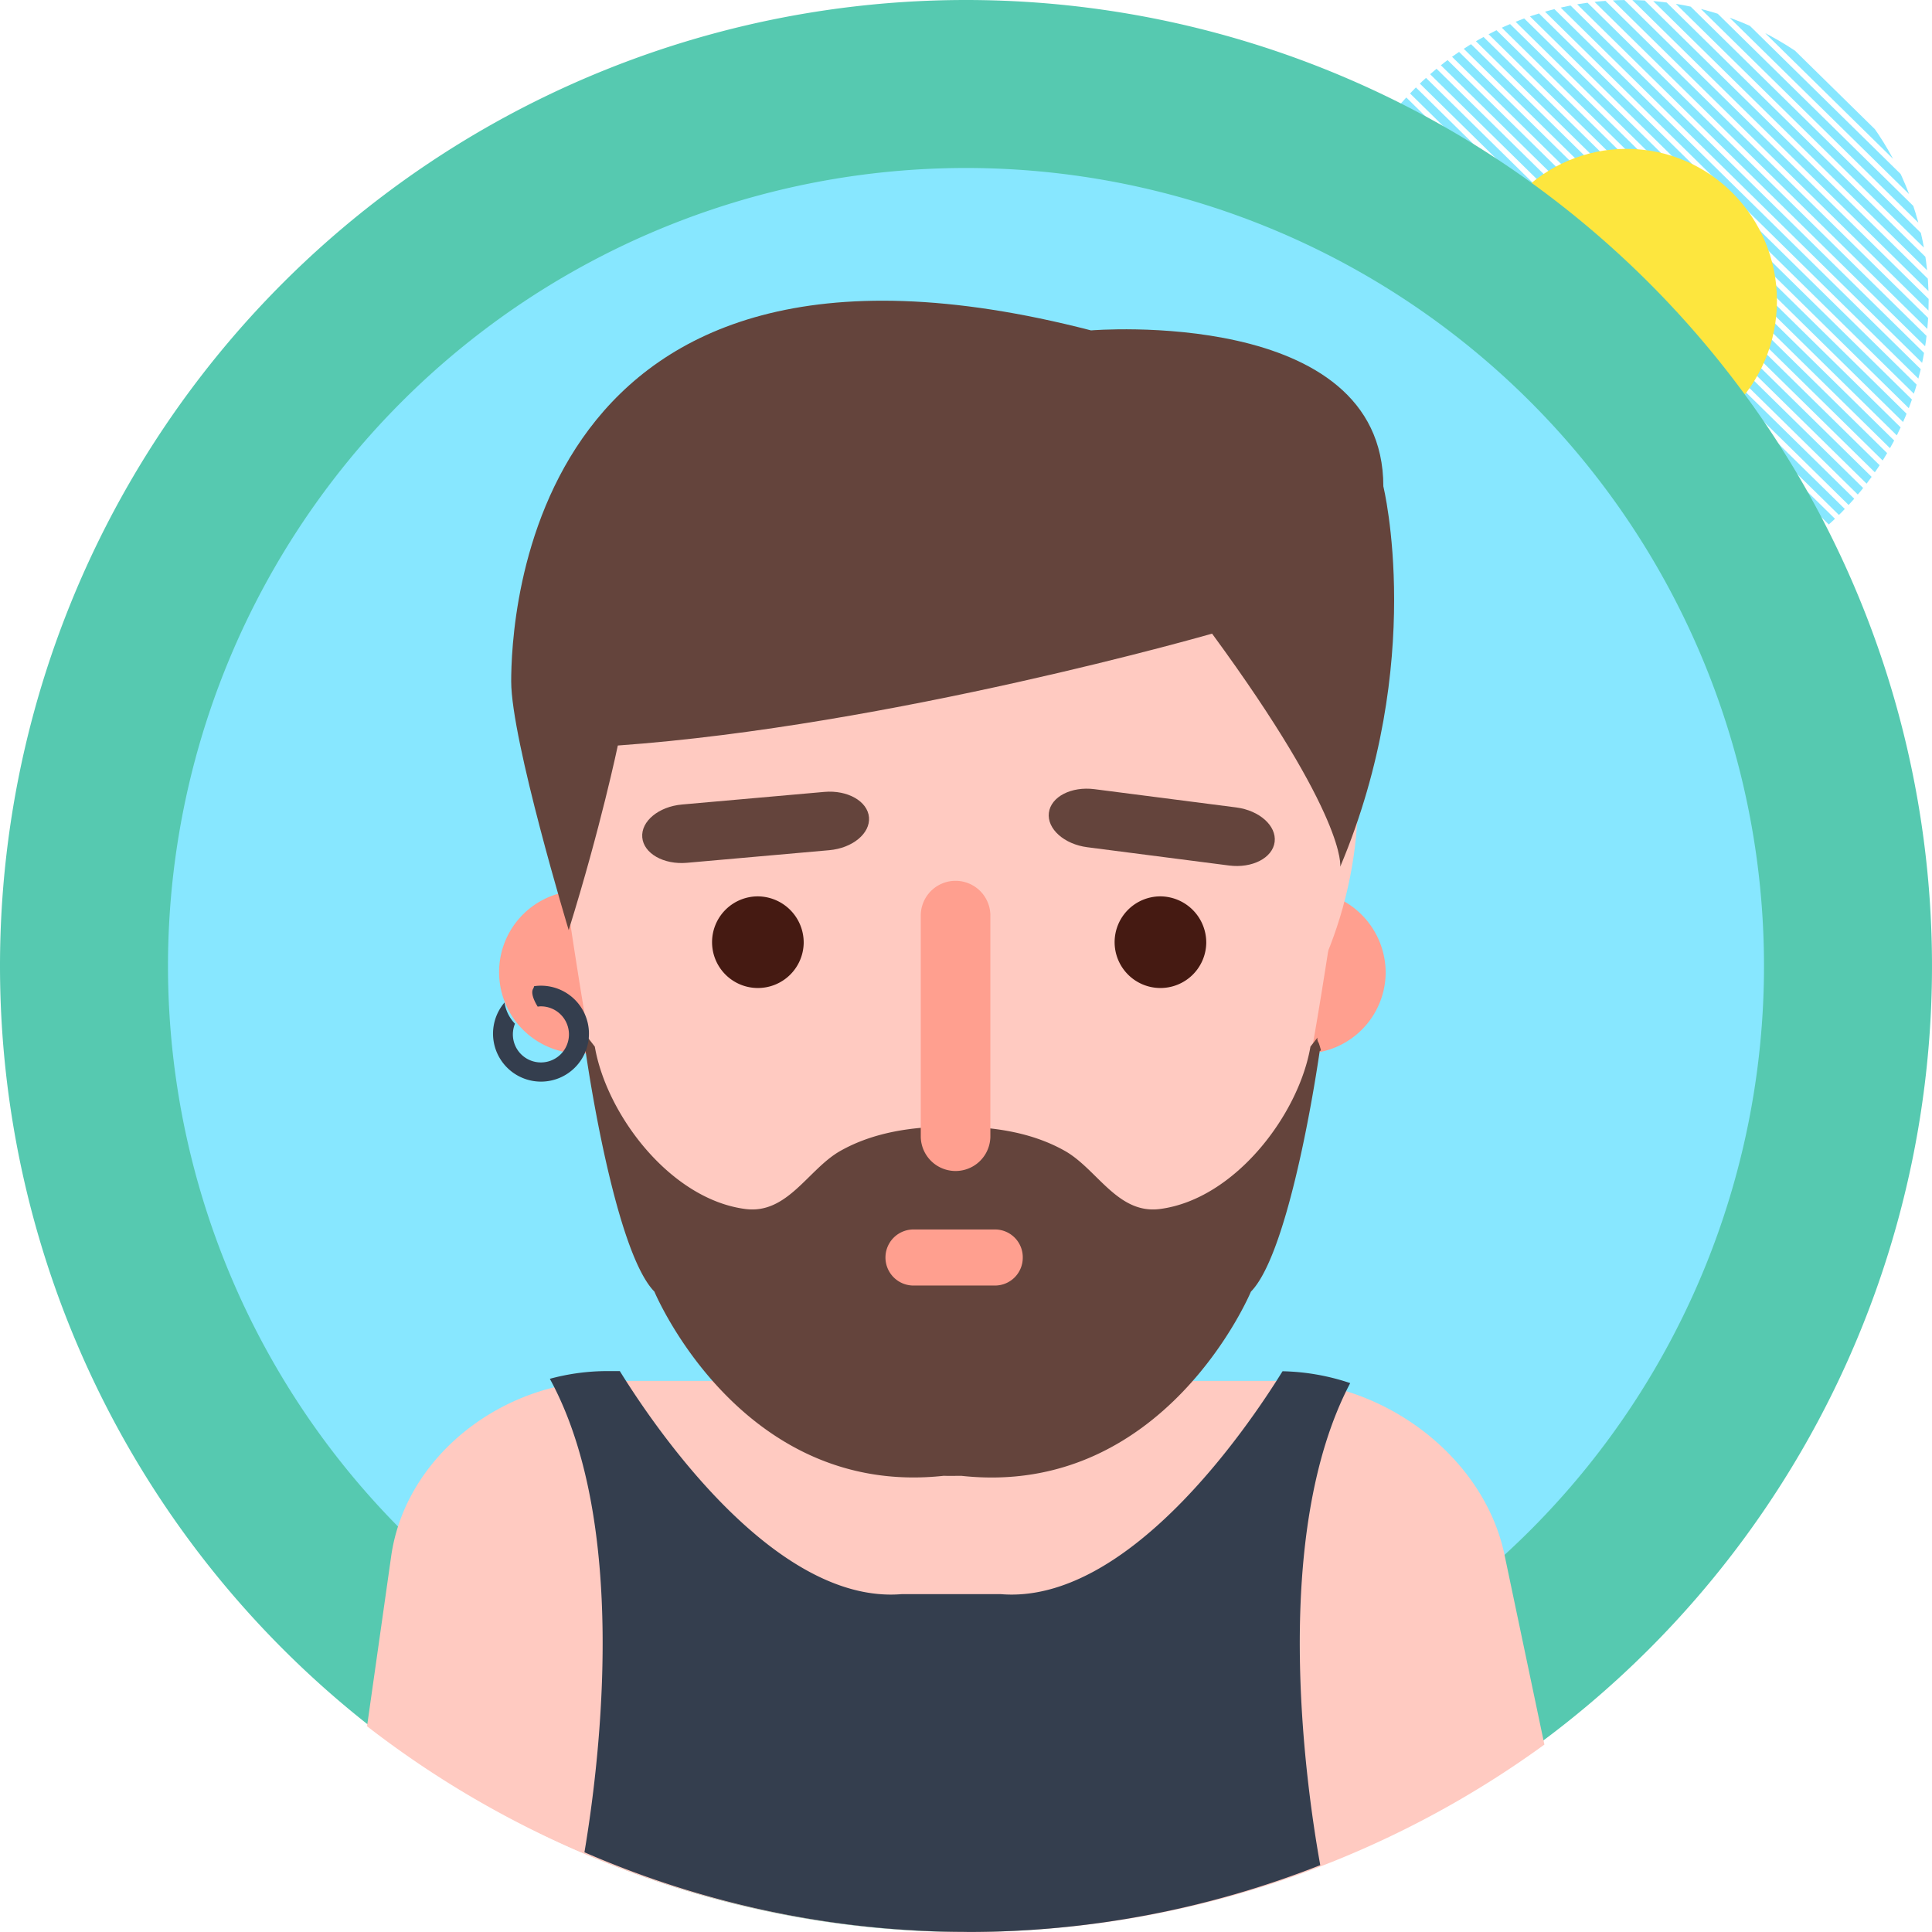
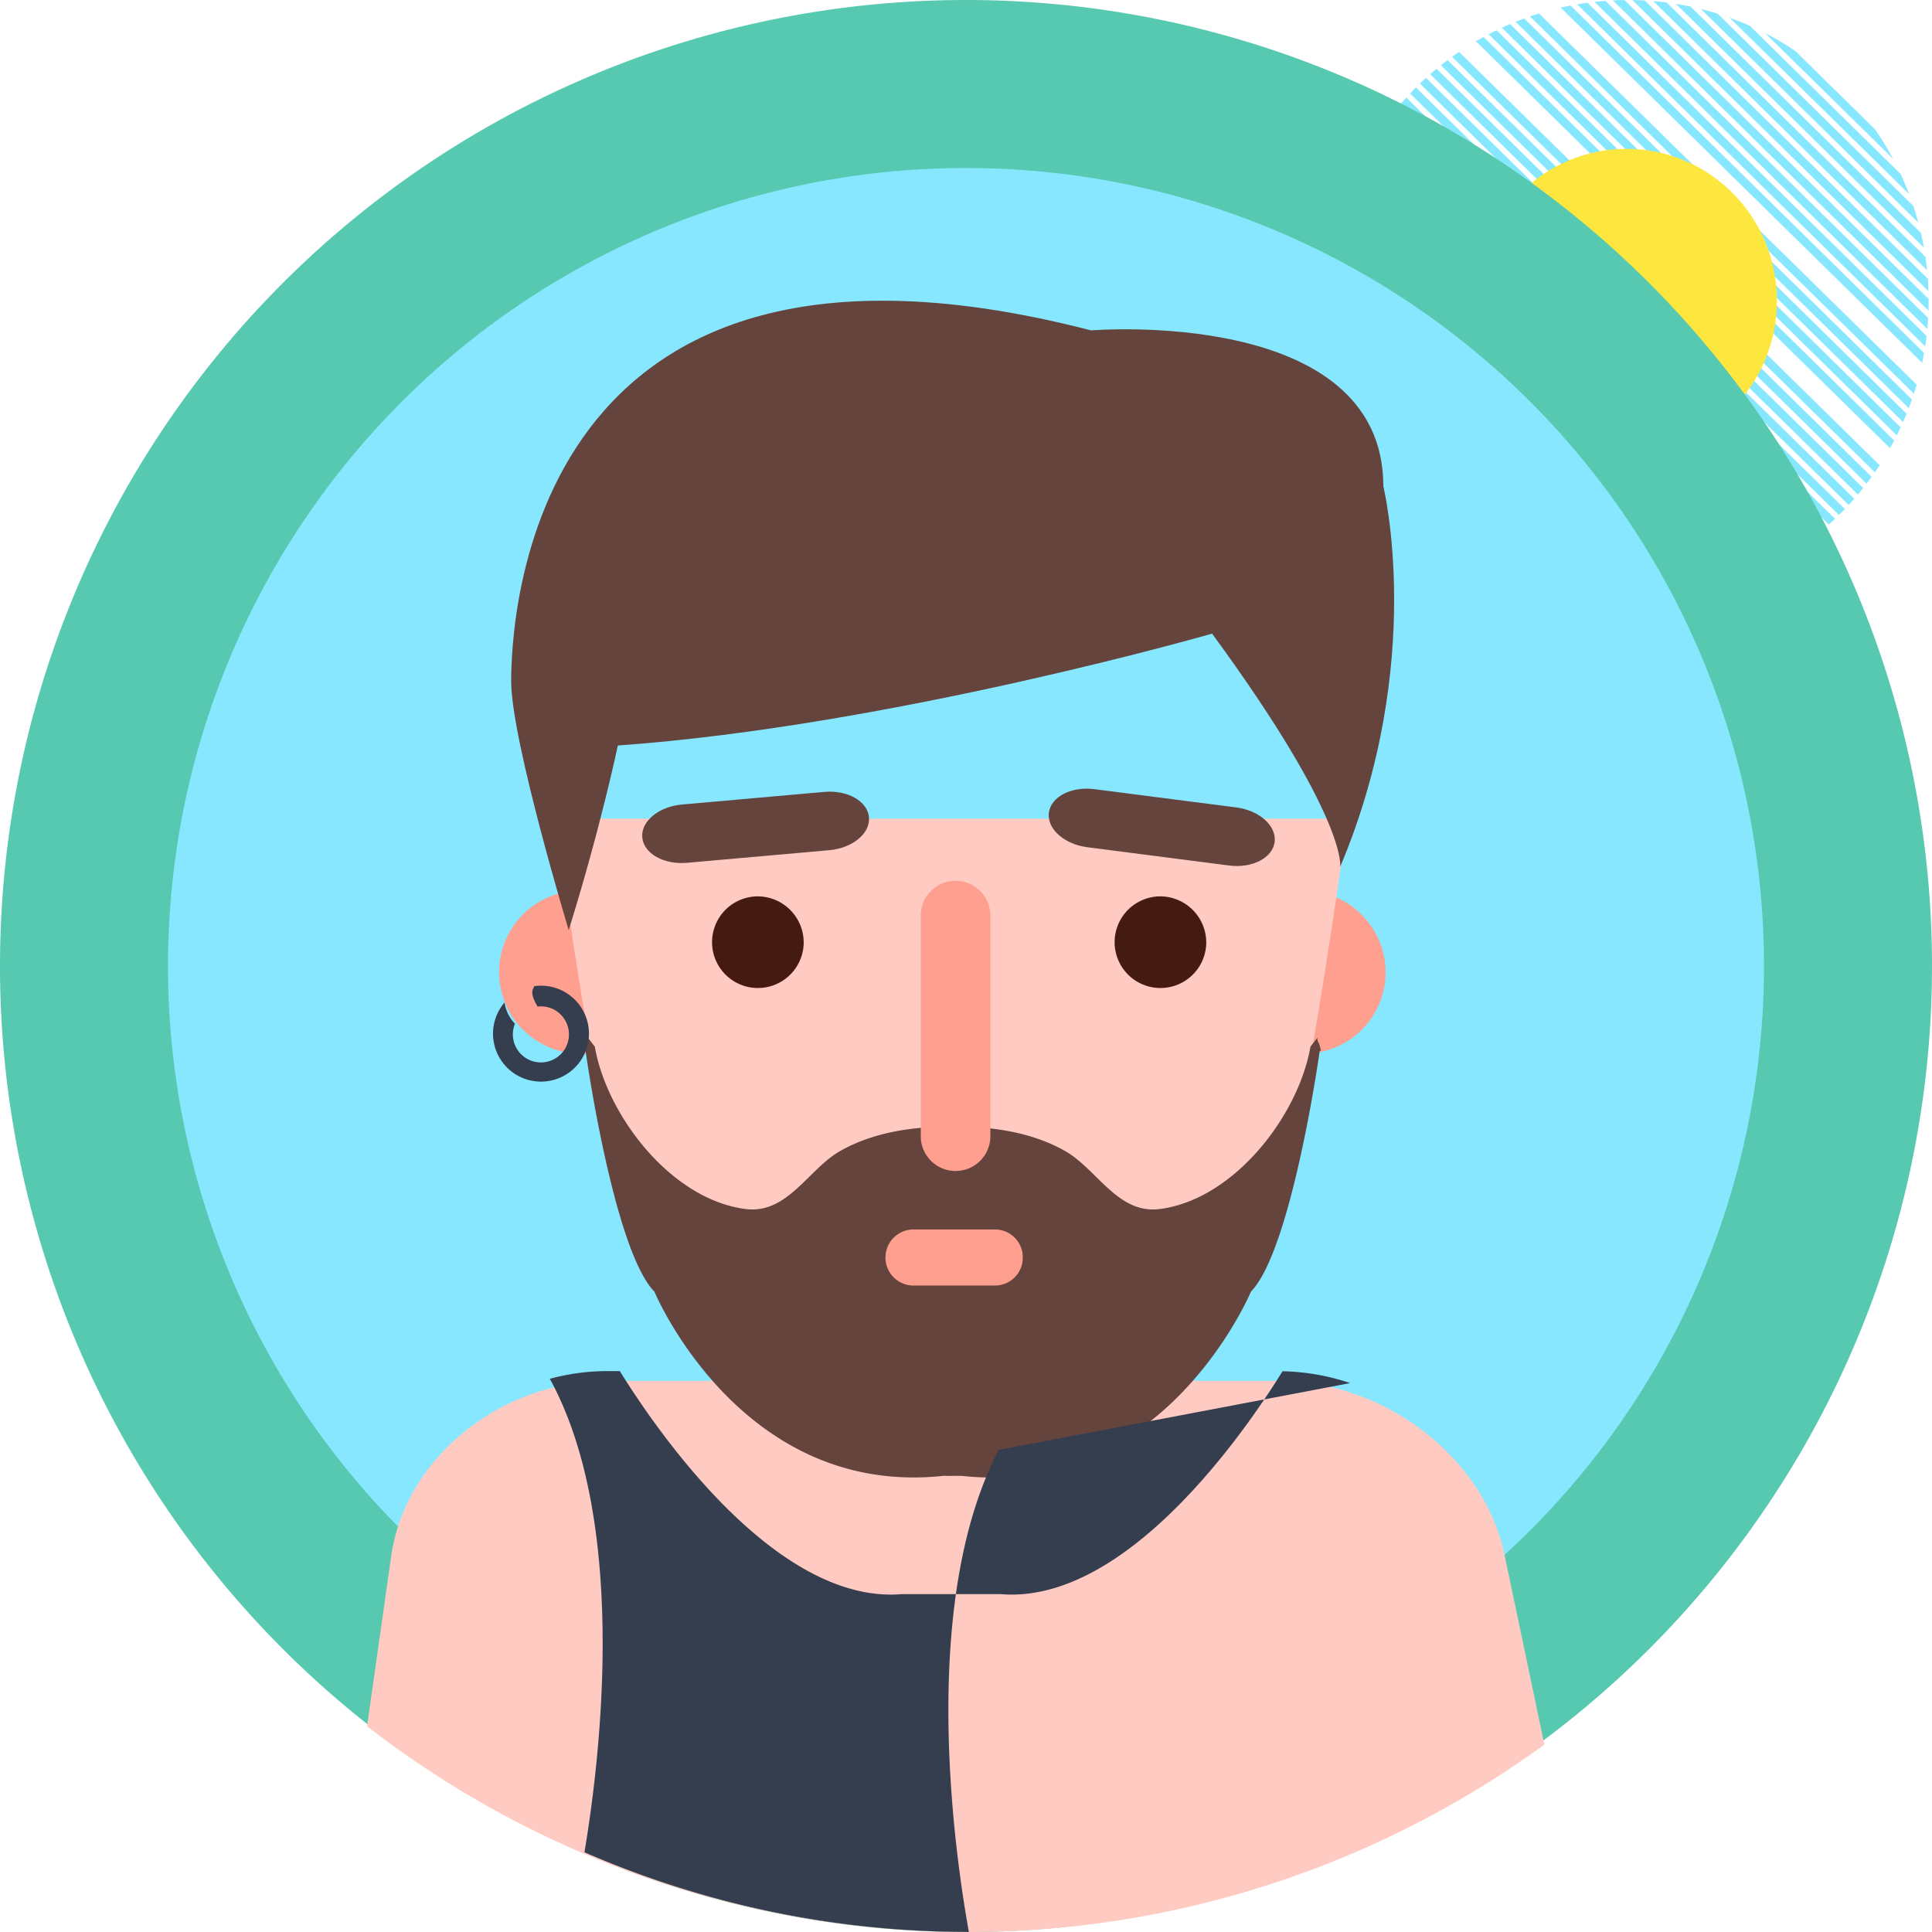
<svg xmlns="http://www.w3.org/2000/svg" id="Group_8154" data-name="Group 8154" width="230" height="230" viewBox="0 0 230 230">
  <defs>
    <clipPath id="clip-path">
      <circle id="Ellipse_36" data-name="Ellipse 36" cx="35.8" cy="35.8" r="35.8" fill="#4dd0f1" />
    </clipPath>
    <clipPath id="clip-path-2">
      <path id="Path_3511" data-name="Path 3511" d="M0-2201.422H118.259v-116.22H0Z" transform="translate(0 2317.642)" fill="none" />
    </clipPath>
    <clipPath id="clip-path-4">
      <rect id="Rectangle_368" data-name="Rectangle 368" width="140.162" height="194.2" fill="none" />
    </clipPath>
  </defs>
  <g id="Group_3184" data-name="Group 3184" transform="translate(158)">
    <g id="Mask_Group_35" data-name="Mask Group 35" transform="translate(0 0)" clip-path="url(#clip-path)">
      <g id="Group_3183" data-name="Group 3183" transform="translate(-23.666 -20.204)">
        <g id="Group_3130" data-name="Group 3130" transform="translate(22.511 36.046)">
          <path id="Path_3509" data-name="Path 3509" d="M-1098.573-1099.591l-59.069-58.051" transform="translate(1157.642 1157.642)" fill="none" stroke="#87e7ff" stroke-width="1" />
        </g>
        <g id="Group_3132" data-name="Group 3132" clip-path="url(#clip-path-2)">
          <g id="Group_3131" data-name="Group 3131" transform="translate(59.108 0.08)">
            <path id="Path_3510" data-name="Path 3510" d="M-1098.573-1099.591l-59.069-58.051" transform="translate(1157.642 1157.642)" fill="none" stroke="#87e7ff" stroke-width="1" />
          </g>
        </g>
        <g id="Group_3133" data-name="Group 3133" transform="translate(3.623 54.609)">
          <path id="Path_3512" data-name="Path 3512" d="M-1098.573-1099.591l-59.069-58.051" transform="translate(1157.642 1157.642)" fill="none" stroke="#87e7ff" stroke-width="1" />
        </g>
        <g id="Group_3134" data-name="Group 3134" transform="translate(40.22 18.643)">
          <path id="Path_3513" data-name="Path 3513" d="M-1098.573-1099.591l-59.069-58.051" transform="translate(1157.642 1157.642)" fill="none" stroke="#87e7ff" stroke-width="1" />
        </g>
        <g id="Group_3135" data-name="Group 3135" transform="translate(13.067 45.327)">
          <path id="Path_3514" data-name="Path 3514" d="M-1098.573-1099.591l-59.069-58.051" transform="translate(1157.642 1157.642)" fill="none" stroke="#87e7ff" stroke-width="1" />
        </g>
        <g id="Group_3136" data-name="Group 3136" transform="translate(49.664 9.361)">
          <path id="Path_3515" data-name="Path 3515" d="M-1098.573-1099.591l-59.069-58.051" transform="translate(1157.642 1157.642)" fill="none" stroke="#87e7ff" stroke-width="1" />
        </g>
        <g id="Group_3137" data-name="Group 3137" transform="translate(31.956 26.764)">
          <path id="Path_3516" data-name="Path 3516" d="M-1098.573-1099.591l-59.069-58.051" transform="translate(1157.642 1157.642)" fill="none" stroke="#87e7ff" stroke-width="1" />
        </g>
        <g id="Group_3138" data-name="Group 3138" transform="translate(17.789 40.686)">
          <path id="Path_3517" data-name="Path 3517" d="M-1098.573-1099.591l-59.069-58.051" transform="translate(1157.642 1157.642)" fill="none" stroke="#87e7ff" stroke-width="1" />
        </g>
        <g id="Group_3139" data-name="Group 3139" transform="translate(54.386 4.721)">
          <path id="Path_3518" data-name="Path 3518" d="M-1098.573-1099.591l-59.069-58.051" transform="translate(1157.642 1157.642)" fill="none" stroke="#87e7ff" stroke-width="1" />
        </g>
        <g id="Group_3140" data-name="Group 3140" transform="translate(35.497 23.284)">
          <path id="Path_3519" data-name="Path 3519" d="M-1098.573-1099.591l-59.069-58.051" transform="translate(1157.642 1157.642)" fill="none" stroke="#87e7ff" stroke-width="1" />
        </g>
        <g id="Group_3141" data-name="Group 3141" transform="translate(8.345 49.968)">
          <path id="Path_3520" data-name="Path 3520" d="M-1098.573-1099.591l-59.069-58.051" transform="translate(1157.642 1157.642)" fill="none" stroke="#87e7ff" stroke-width="1" />
        </g>
        <g id="Group_3142" data-name="Group 3142" transform="translate(44.942 14.002)">
          <path id="Path_3521" data-name="Path 3521" d="M-1098.573-1099.591l-59.069-58.051" transform="translate(1157.642 1157.642)" fill="none" stroke="#87e7ff" stroke-width="1" />
        </g>
        <g id="Group_3143" data-name="Group 3143" transform="translate(27.234 31.405)">
          <path id="Path_3522" data-name="Path 3522" d="M-1098.573-1099.591l-59.069-58.051" transform="translate(1157.642 1157.642)" fill="none" stroke="#87e7ff" stroke-width="1" />
        </g>
        <g id="Group_3144" data-name="Group 3144" transform="translate(20.15 38.366)">
          <path id="Path_3523" data-name="Path 3523" d="M-1098.573-1099.591l-59.069-58.051" transform="translate(1157.642 1157.642)" fill="none" stroke="#87e7ff" stroke-width="1" />
        </g>
        <g id="Group_3145" data-name="Group 3145" transform="translate(56.747 2.4)">
          <path id="Path_3524" data-name="Path 3524" d="M-1098.573-1099.591l-59.069-58.051" transform="translate(1157.642 1157.642)" fill="none" stroke="#87e7ff" stroke-width="1" />
        </g>
        <g id="Group_3146" data-name="Group 3146" transform="translate(1.262 56.929)">
          <path id="Path_3525" data-name="Path 3525" d="M-1098.573-1099.591l-59.069-58.051" transform="translate(1157.642 1157.642)" fill="none" stroke="#87e7ff" stroke-width="1" />
        </g>
        <g id="Group_3147" data-name="Group 3147" transform="translate(37.859 20.963)">
          <path id="Path_3526" data-name="Path 3526" d="M-1098.573-1099.591l-59.069-58.051" transform="translate(1157.642 1157.642)" fill="none" stroke="#87e7ff" stroke-width="1" />
        </g>
        <g id="Group_3148" data-name="Group 3148" transform="translate(10.706 47.648)">
          <path id="Path_3527" data-name="Path 3527" d="M-1098.573-1099.591l-59.069-58.051" transform="translate(1157.642 1157.642)" fill="none" stroke="#87e7ff" stroke-width="1" />
        </g>
        <g id="Group_3149" data-name="Group 3149" transform="translate(47.303 11.682)">
          <path id="Path_3528" data-name="Path 3528" d="M-1098.573-1099.591l-59.069-58.051" transform="translate(1157.642 1157.642)" fill="none" stroke="#87e7ff" stroke-width="1" />
        </g>
        <g id="Group_3150" data-name="Group 3150" transform="translate(29.595 29.084)">
          <path id="Path_3529" data-name="Path 3529" d="M-1098.573-1099.591l-59.069-58.051" transform="translate(1157.642 1157.642)" fill="none" stroke="#87e7ff" stroke-width="1" />
        </g>
        <g id="Group_3151" data-name="Group 3151" transform="translate(15.428 43.007)">
-           <path id="Path_3530" data-name="Path 3530" d="M-1098.573-1099.591l-59.069-58.051" transform="translate(1157.642 1157.642)" fill="none" stroke="#87e7ff" stroke-width="1" />
-         </g>
+           </g>
        <g id="Group_3152" data-name="Group 3152" transform="translate(52.025 7.041)">
          <path id="Path_3531" data-name="Path 3531" d="M-1098.573-1099.591l-59.069-58.051" transform="translate(1157.642 1157.642)" fill="none" stroke="#87e7ff" stroke-width="1" />
        </g>
        <g id="Group_3153" data-name="Group 3153" transform="translate(34.317 24.444)">
          <path id="Path_3532" data-name="Path 3532" d="M-1098.573-1099.591l-59.069-58.051" transform="translate(1157.642 1157.642)" fill="none" stroke="#87e7ff" stroke-width="1" />
        </g>
        <g id="Group_3154" data-name="Group 3154" transform="translate(5.984 52.288)">
          <path id="Path_3533" data-name="Path 3533" d="M-1098.573-1099.591l-59.069-58.051" transform="translate(1157.642 1157.642)" fill="none" stroke="#87e7ff" stroke-width="1" />
        </g>
        <g id="Group_3155" data-name="Group 3155" transform="translate(42.581 16.322)">
          <path id="Path_3534" data-name="Path 3534" d="M-1098.573-1099.591l-59.069-58.051" transform="translate(1157.642 1157.642)" fill="none" stroke="#87e7ff" stroke-width="1" />
        </g>
        <g id="Group_3156" data-name="Group 3156" transform="translate(24.873 33.725)">
          <path id="Path_3535" data-name="Path 3535" d="M-1098.573-1099.591l-59.069-58.051" transform="translate(1157.642 1157.642)" fill="none" stroke="#87e7ff" stroke-width="1" />
        </g>
        <g id="Group_3157" data-name="Group 3157" transform="translate(21.331 37.206)">
          <path id="Path_3536" data-name="Path 3536" d="M-1098.573-1099.591l-59.069-58.051" transform="translate(1157.642 1157.642)" fill="none" stroke="#87e7ff" stroke-width="1" />
        </g>
        <g id="Group_3158" data-name="Group 3158" transform="translate(57.928 1.24)">
          <path id="Path_3537" data-name="Path 3537" d="M-1098.573-1099.591l-59.069-58.051" transform="translate(1157.642 1157.642)" fill="none" stroke="#87e7ff" stroke-width="1" />
        </g>
        <g id="Group_3159" data-name="Group 3159" transform="translate(2.442 55.769)">
          <path id="Path_3538" data-name="Path 3538" d="M-1098.573-1099.591l-59.069-58.051" transform="translate(1157.642 1157.642)" fill="none" stroke="#87e7ff" stroke-width="1" />
        </g>
        <g id="Group_3160" data-name="Group 3160" transform="translate(39.039 19.803)">
          <path id="Path_3539" data-name="Path 3539" d="M-1098.573-1099.591l-59.069-58.051" transform="translate(1157.642 1157.642)" fill="none" stroke="#87e7ff" stroke-width="1" />
        </g>
        <g id="Group_3161" data-name="Group 3161" transform="translate(11.887 46.487)">
          <path id="Path_3540" data-name="Path 3540" d="M-1098.573-1099.591l-59.069-58.051" transform="translate(1157.642 1157.642)" fill="none" stroke="#87e7ff" stroke-width="1" />
        </g>
        <g id="Group_3162" data-name="Group 3162" transform="translate(48.483 10.521)">
          <path id="Path_3541" data-name="Path 3541" d="M-1098.573-1099.591l-59.069-58.051" transform="translate(1157.642 1157.642)" fill="none" stroke="#87e7ff" stroke-width="1" />
        </g>
        <g id="Group_3163" data-name="Group 3163" transform="translate(30.775 27.924)">
          <path id="Path_3542" data-name="Path 3542" d="M-1098.573-1099.591l-59.069-58.051" transform="translate(1157.642 1157.642)" fill="none" stroke="#87e7ff" stroke-width="1" />
        </g>
        <g id="Group_3164" data-name="Group 3164" transform="translate(16.609 41.847)">
          <path id="Path_3543" data-name="Path 3543" d="M-1098.573-1099.591l-59.069-58.051" transform="translate(1157.642 1157.642)" fill="none" stroke="#87e7ff" stroke-width="1" />
        </g>
        <g id="Group_3165" data-name="Group 3165" transform="translate(53.206 5.881)">
          <path id="Path_3544" data-name="Path 3544" d="M-1098.573-1099.591l-59.069-58.051" transform="translate(1157.642 1157.642)" fill="none" stroke="#87e7ff" stroke-width="1" />
        </g>
        <g id="Group_3166" data-name="Group 3166" transform="translate(7.164 51.128)">
          <path id="Path_3545" data-name="Path 3545" d="M-1098.573-1099.591l-59.069-58.051" transform="translate(1157.642 1157.642)" fill="none" stroke="#87e7ff" stroke-width="1" />
        </g>
        <g id="Group_3167" data-name="Group 3167" transform="translate(43.761 15.162)">
-           <path id="Path_3546" data-name="Path 3546" d="M-1098.573-1099.591l-59.069-58.051" transform="translate(1157.642 1157.642)" fill="none" stroke="#87e7ff" stroke-width="1" />
-         </g>
+           </g>
        <g id="Group_3168" data-name="Group 3168" transform="translate(26.053 32.565)">
          <path id="Path_3547" data-name="Path 3547" d="M-1098.573-1099.591l-59.069-58.051" transform="translate(1157.642 1157.642)" fill="none" stroke="#87e7ff" stroke-width="1" />
        </g>
        <g id="Group_3169" data-name="Group 3169" transform="translate(18.97 39.526)">
          <path id="Path_3548" data-name="Path 3548" d="M-1098.573-1099.591l-59.069-58.051" transform="translate(1157.642 1157.642)" fill="none" stroke="#87e7ff" stroke-width="1" />
        </g>
        <g id="Group_3170" data-name="Group 3170" transform="translate(55.567 3.56)">
          <path id="Path_3549" data-name="Path 3549" d="M-1098.573-1099.591l-59.069-58.051" transform="translate(1157.642 1157.642)" fill="none" stroke="#87e7ff" stroke-width="1" />
        </g>
        <g id="Group_3172" data-name="Group 3172" clip-path="url(#clip-path-2)">
          <g id="Group_3171" data-name="Group 3171" transform="translate(0.081 58.089)">
            <path id="Path_3550" data-name="Path 3550" d="M-1098.573-1099.591l-59.069-58.051" transform="translate(1157.642 1157.642)" fill="none" stroke="#87e7ff" stroke-width="1" />
          </g>
        </g>
        <g id="Group_3173" data-name="Group 3173" transform="translate(36.678 22.123)">
-           <path id="Path_3552" data-name="Path 3552" d="M-1098.573-1099.591l-59.069-58.051" transform="translate(1157.642 1157.642)" fill="none" stroke="#87e7ff" stroke-width="1" />
-         </g>
+           </g>
        <g id="Group_3174" data-name="Group 3174" transform="translate(9.525 48.808)">
          <path id="Path_3553" data-name="Path 3553" d="M-1098.573-1099.591l-59.069-58.051" transform="translate(1157.642 1157.642)" fill="none" stroke="#87e7ff" stroke-width="1" />
        </g>
        <g id="Group_3175" data-name="Group 3175" transform="translate(46.122 12.842)">
          <path id="Path_3554" data-name="Path 3554" d="M-1098.573-1099.591l-59.069-58.051" transform="translate(1157.642 1157.642)" fill="none" stroke="#87e7ff" stroke-width="1" />
        </g>
        <g id="Group_3176" data-name="Group 3176" transform="translate(28.414 30.245)">
          <path id="Path_3555" data-name="Path 3555" d="M-1098.573-1099.591l-59.069-58.051" transform="translate(1157.642 1157.642)" fill="none" stroke="#87e7ff" stroke-width="1" />
        </g>
        <g id="Group_3177" data-name="Group 3177" transform="translate(14.248 44.167)">
          <path id="Path_3556" data-name="Path 3556" d="M-1098.573-1099.591l-59.069-58.051" transform="translate(1157.642 1157.642)" fill="none" stroke="#87e7ff" stroke-width="1" />
        </g>
        <g id="Group_3178" data-name="Group 3178" transform="translate(50.845 8.201)">
          <path id="Path_3557" data-name="Path 3557" d="M-1098.573-1099.591l-59.069-58.051" transform="translate(1157.642 1157.642)" fill="none" stroke="#87e7ff" stroke-width="1" />
        </g>
        <g id="Group_3179" data-name="Group 3179" transform="translate(33.136 25.604)">
          <path id="Path_3558" data-name="Path 3558" d="M-1098.573-1099.591l-59.069-58.051" transform="translate(1157.642 1157.642)" fill="none" stroke="#87e7ff" stroke-width="1" />
        </g>
        <g id="Group_3180" data-name="Group 3180" transform="translate(4.803 53.449)">
          <path id="Path_3559" data-name="Path 3559" d="M-1098.573-1099.591l-59.069-58.051" transform="translate(1157.642 1157.642)" fill="none" stroke="#87e7ff" stroke-width="1" />
        </g>
        <g id="Group_3181" data-name="Group 3181" transform="translate(41.4 17.483)">
          <path id="Path_3560" data-name="Path 3560" d="M-1098.573-1099.591l-59.069-58.051" transform="translate(1157.642 1157.642)" fill="none" stroke="#87e7ff" stroke-width="1" />
        </g>
        <g id="Group_3182" data-name="Group 3182" transform="translate(23.692 34.886)">
          <path id="Path_3561" data-name="Path 3561" d="M-1098.573-1099.591l-59.069-58.051" transform="translate(1157.642 1157.642)" fill="none" stroke="#87e7ff" stroke-width="1" />
        </g>
      </g>
    </g>
    <ellipse id="Ellipse_37" data-name="Ellipse 37" cx="17.911" cy="18.079" rx="17.911" ry="18.079" transform="translate(17.721 17.721)" fill="#fde63e" />
  </g>
  <path id="Path_2184" data-name="Path 2184" d="M115,0A115,115,0,1,1,0,115,115,115,0,0,1,115,0Z" fill="#56c9b0" />
  <path id="Path_8347" data-name="Path 8347" d="M95,0A95,95,0,1,1,0,95,95,95,0,0,1,95,0Z" transform="translate(20 20)" fill="#87e7ff" />
  <g id="Group_7997" data-name="Group 7997" transform="translate(43.695 35.799)">
    <g id="Group_7996" data-name="Group 7996" transform="translate(0 0)" clip-path="url(#clip-path-4)">
      <path id="Path_8162" data-name="Path 8162" d="M140.162,118.5l-4.748-22.591C132.947,84.182,120.983,75.2,108.539,75.2H85V49.777H56.075V75.2H28.618c-12.579,0-24.07,9.051-25.744,20.871L0,116.316a116.789,116.789,0,0,0,65.152,24.316c.185.01.369.021.554.029,1.772.089,3.557.131,5.347.141.2,0,.4.01.593.01A116.641,116.641,0,0,0,140.162,118.5" transform="translate(0 53.39)" fill="#ffcac1" />
      <path id="Path_8163" data-name="Path 8163" d="M27.115,43.751a9.7,9.7,0,1,1-9.7-9.868,9.785,9.785,0,0,1,9.7,9.868" transform="translate(8.004 36.342)" fill="#ff9f8f" />
      <path id="Path_8164" data-name="Path 8164" d="M69.406,43.751a9.7,9.7,0,1,1-9.7-9.868,9.786,9.786,0,0,1,9.7,9.868" transform="translate(51.859 36.342)" fill="#ff9f8f" />
      <path id="Path_8165" data-name="Path 8165" d="M10.98,29.751c2.1,14.755,5,33.777,6.335,36.482,6.4,12.974,18.5,22.776,31.387,27.543,17.785,6.574,37.71-8.253,47.726-23.178a35.2,35.2,0,0,0,2.605-4.365c1.332-2.7,4.233-21.727,6.333-36.482Z" transform="translate(11.387 31.91)" fill="#ffcac1" />
-       <path id="Path_8166" data-name="Path 8166" d="M106.712,51.778c0,27.049-21.454,48.975-47.921,48.975S10.868,78.828,10.868,51.778s21.456-45.2,47.923-45.2,47.921,18.154,47.921,45.2" transform="translate(11.27 7.054)" fill="#ffcac1" />
      <path id="Path_8167" data-name="Path 8167" d="M100.3,43.515c-.043-.17-.1-.34-.157-.506-.01-.031-.014-.031-.022-.056a.864.864,0,0,1-.1-.189,1.512,1.512,0,0,1-.057-.209.869.869,0,0,1,.016-.23L99.141,43.4c-1.389,8.112-9.01,18.166-17.908,19.331-5.025.665-7.478-4.728-11.3-6.9-3.978-2.257-8.729-2.945-13.389-2.9-4.659-.046-9.411.643-13.391,2.9-3.817,2.17-6.272,7.563-11.3,6.9-8.9-1.165-16.518-11.219-17.908-19.331l-.839-1.078a.965.965,0,0,1,.016.23,1.282,1.282,0,0,1-.059.209.722.722,0,0,1-.1.189c-.006.025-.01.025-.02.056-.057.166-.11.336-.161.506-.031.116-.055.228-.086.344.055.015.1.041.149.054.939,6.479,4.06,24.444,8.193,28.656,0,0,10.24,24.569,34.454,21.928,0,0,.389.019,1.051.012S57.6,94.5,57.6,94.5c24.214,2.641,34.454-21.928,34.454-21.928,4.133-4.212,7.25-22.177,8.191-28.656.051-.012.1-.039.149-.054-.031-.116-.053-.228-.088-.344" transform="translate(13.17 45.397)" fill="#64443c" />
      <path id="Path_8168" data-name="Path 8168" d="M43.08,31.255c.161,1.915-1.956,3.666-4.732,3.913l-16.936,1.5c-2.776.245-5.16-1.111-5.323-3.028s1.956-3.666,4.732-3.911l16.936-1.5c2.774-.247,5.158,1.109,5.323,3.026" transform="translate(16.676 30.247)" fill="#64443c" />
      <path id="Path_8169" data-name="Path 8169" d="M39.857,30.9c-.236,1.909,1.813,3.741,4.579,4.1L61.3,37.175c2.764.356,5.2-.9,5.435-2.813s-1.809-3.741-4.575-4.1L45.294,28.089c-2.764-.359-5.2.9-5.437,2.81" transform="translate(41.314 30.062)" fill="#64443c" />
      <path id="Path_8170" data-name="Path 8170" d="M40.646,63.833a4.144,4.144,0,0,1-8.285,0V37.353a4.144,4.144,0,0,1,8.285,0Z" transform="translate(33.559 35.74)" fill="#ff9f8f" />
      <path id="Path_8171" data-name="Path 8171" d="M13.075,39.345a4.729,4.729,0,0,0-.756.062.929.929,0,0,1-.112.3c-.3.5.1,1.414.542,2.133a1.848,1.848,0,0,1,.326-.035,3.338,3.338,0,1,1-3.282,3.337,3.4,3.4,0,0,1,.249-1.271A4.6,4.6,0,0,1,8.8,41.345a5.71,5.71,0,1,0,4.274-2" transform="translate(7.568 42.201)" fill="#343e4e" />
      <path id="Path_8172" data-name="Path 8172" d="M46.614,56.684a3.311,3.311,0,0,1-3.28,3.339H33.606a3.338,3.338,0,0,1,0-6.676h9.729a3.31,3.31,0,0,1,3.28,3.337" transform="translate(31.449 57.219)" fill="#ff9f8f" />
-       <path id="Path_8173" data-name="Path 8173" d="M105.963,62.91A26.907,26.907,0,0,0,97.909,61.5c-4.223,6.819-18.478,27.775-33.542,26.535h-11.8c-15.076,1.239-29.345-19.76-33.552-26.554H17.54a26.2,26.2,0,0,0-6.857.918c9.305,17.008,6.07,44.805,4.119,56.368a114.366,114.366,0,0,0,39.27,9.3c.185.01.371.025.556.031,1.772.093,3.557.135,5.347.143.2,0,.4.01.593.01A114.28,114.28,0,0,0,102.4,120.3c-1.864-10.33-5.824-39.522,3.565-57.39" transform="translate(11.079 65.945)" fill="#343e4e" />
+       <path id="Path_8173" data-name="Path 8173" d="M105.963,62.91A26.907,26.907,0,0,0,97.909,61.5c-4.223,6.819-18.478,27.775-33.542,26.535h-11.8c-15.076,1.239-29.345-19.76-33.552-26.554H17.54a26.2,26.2,0,0,0-6.857.918c9.305,17.008,6.07,44.805,4.119,56.368a114.366,114.366,0,0,0,39.27,9.3c.185.01.371.025.556.031,1.772.093,3.557.135,5.347.143.2,0,.4.01.593.01c-1.864-10.33-5.824-39.522,3.565-57.39" transform="translate(11.079 65.945)" fill="#343e4e" />
      <path id="Path_8174" data-name="Path 8174" d="M112.254,22.108s5.133,20.9-5.135,45.276c0,0,.9-5.722-15.255-27.75,0,0-38.225,11-70.744,13.319,0,0-2.031,9.739-5.848,21.976,0,0-6.846-22.637-6.846-29.6S10.135-13.88,77.453,3.534c0,0,34.8-2.9,34.8,18.575" transform="translate(8.736 -0.001)" fill="#64443c" />
      <path id="Path_8175" data-name="Path 8175" d="M31.072,39.764a5.455,5.455,0,1,1-5.455-5.55,5.5,5.5,0,0,1,5.455,5.55" transform="translate(20.911 36.697)" fill="#451a12" />
      <path id="Path_8176" data-name="Path 8176" d="M54.6,39.764a5.455,5.455,0,1,1-5.455-5.55,5.5,5.5,0,0,1,5.455,5.55" transform="translate(45.307 36.697)" fill="#451a12" />
    </g>
  </g>
</svg>